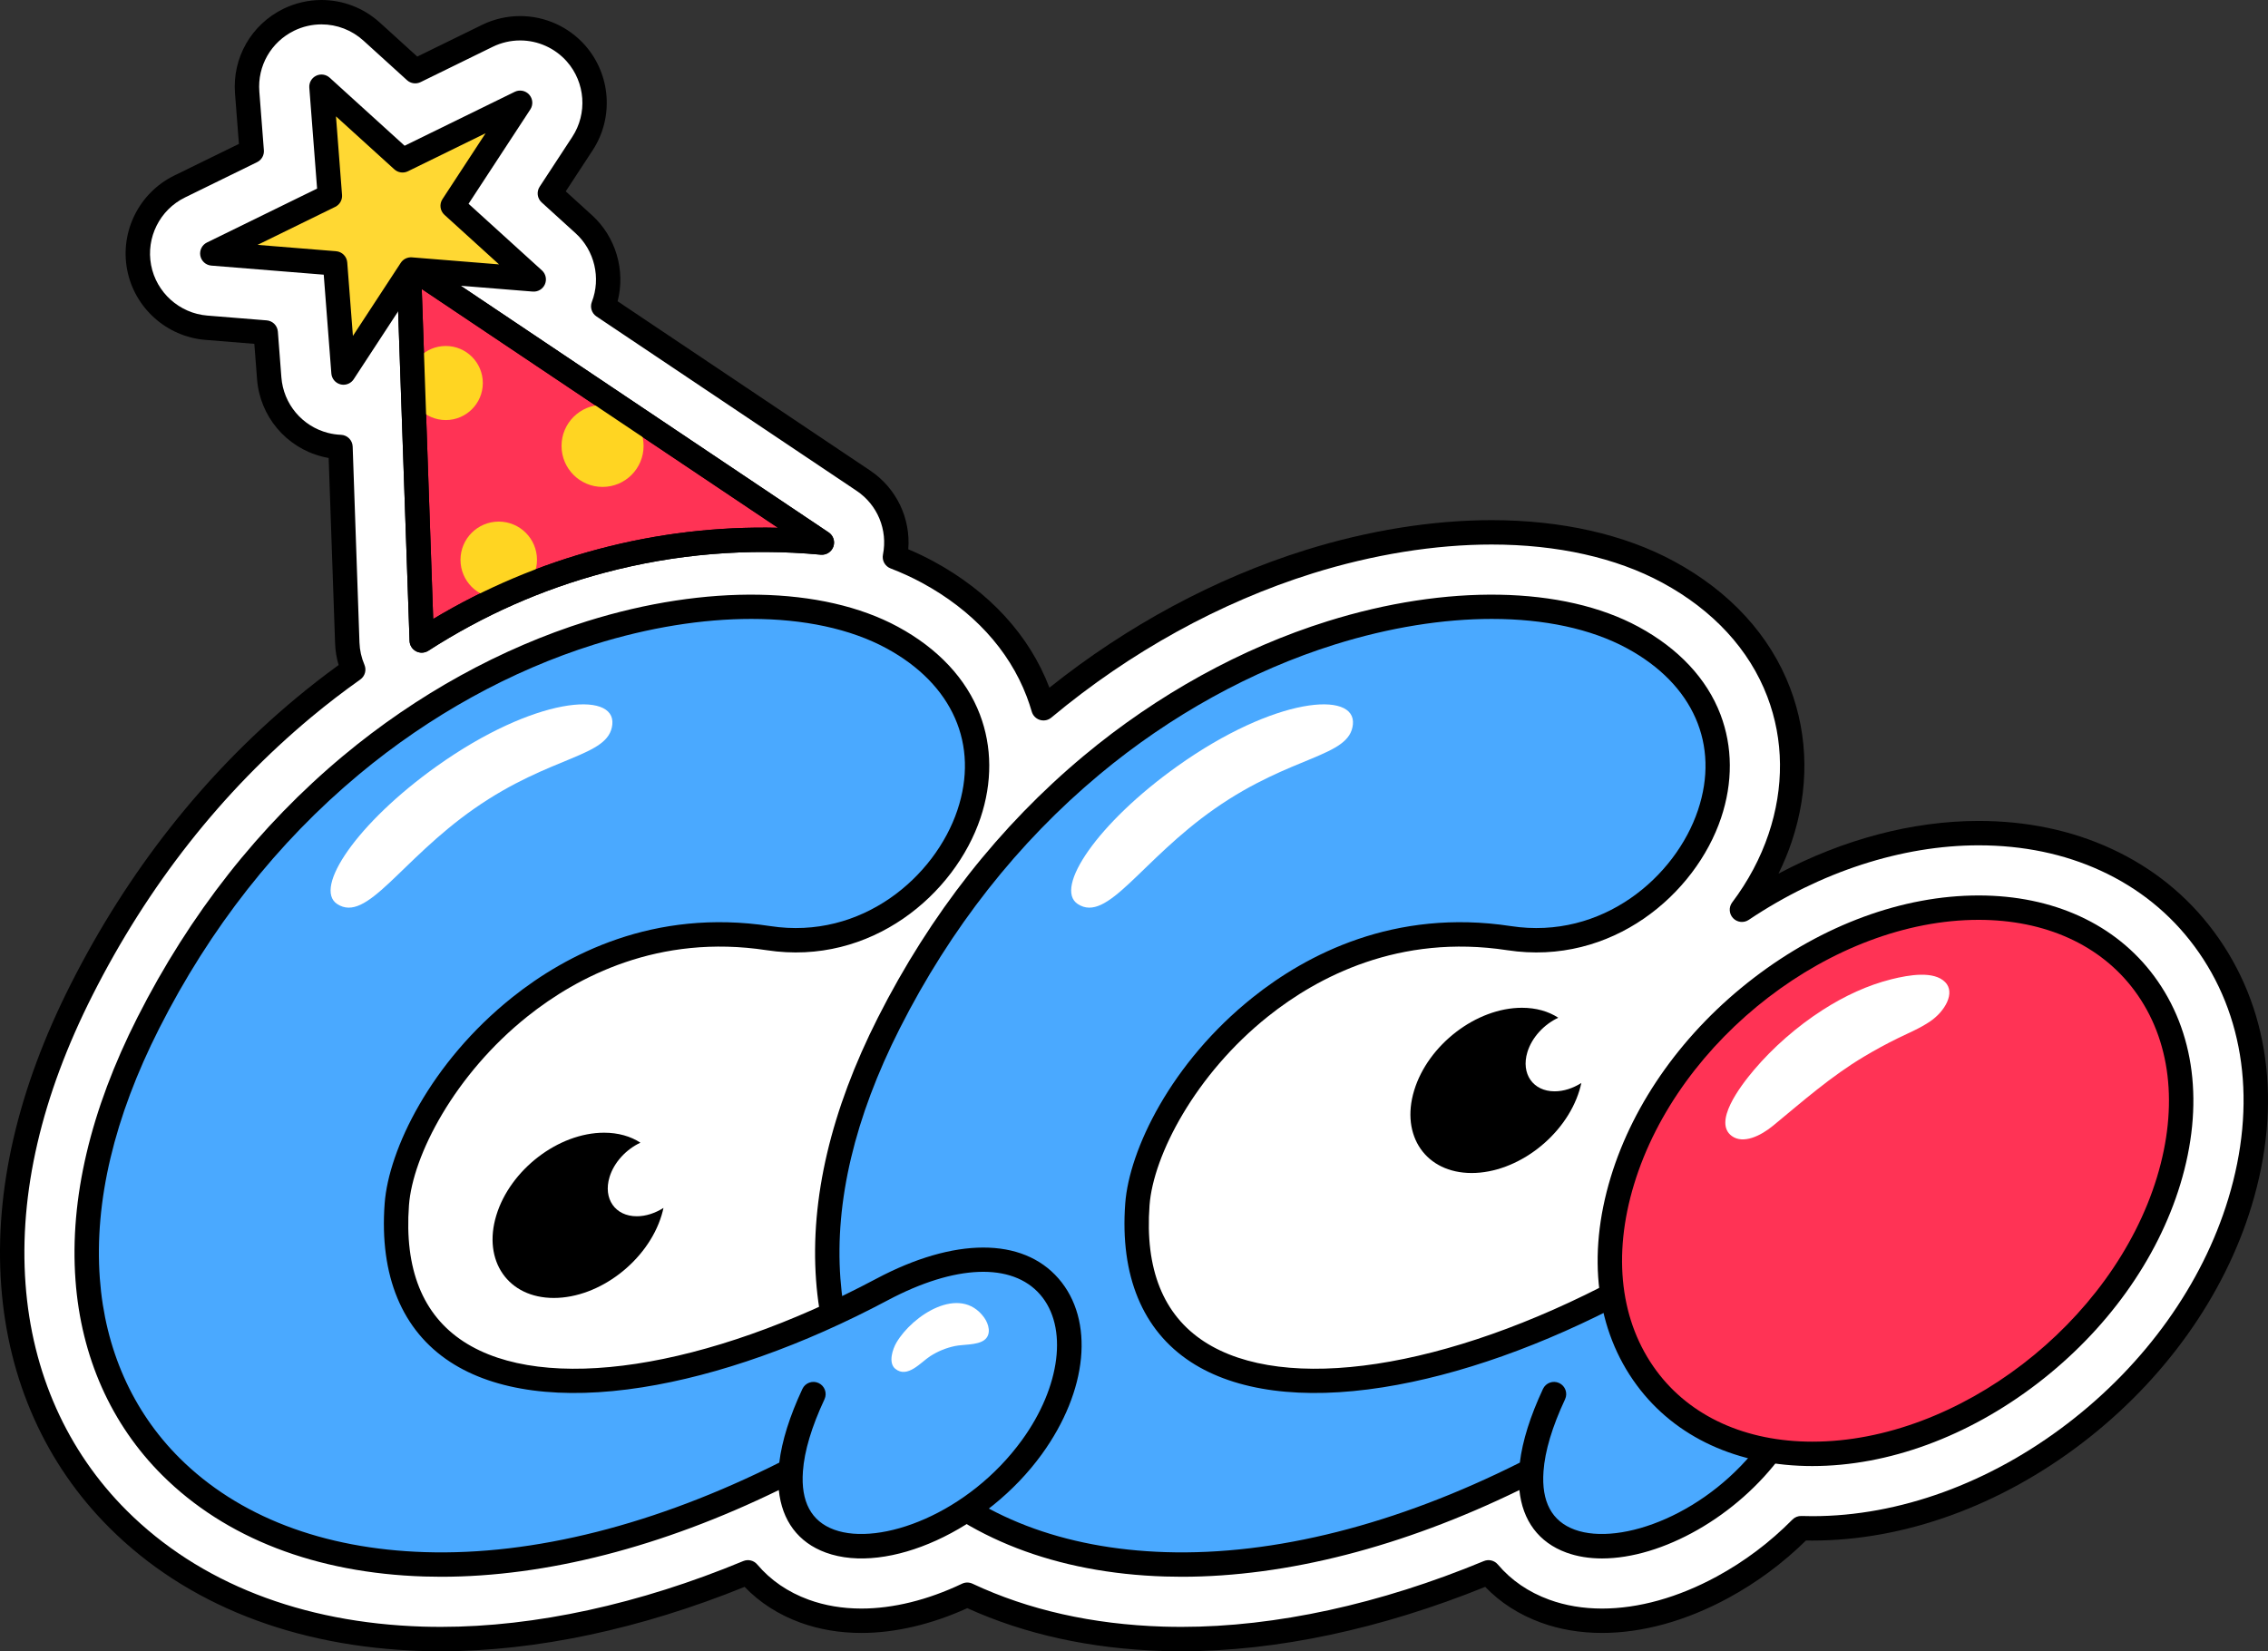
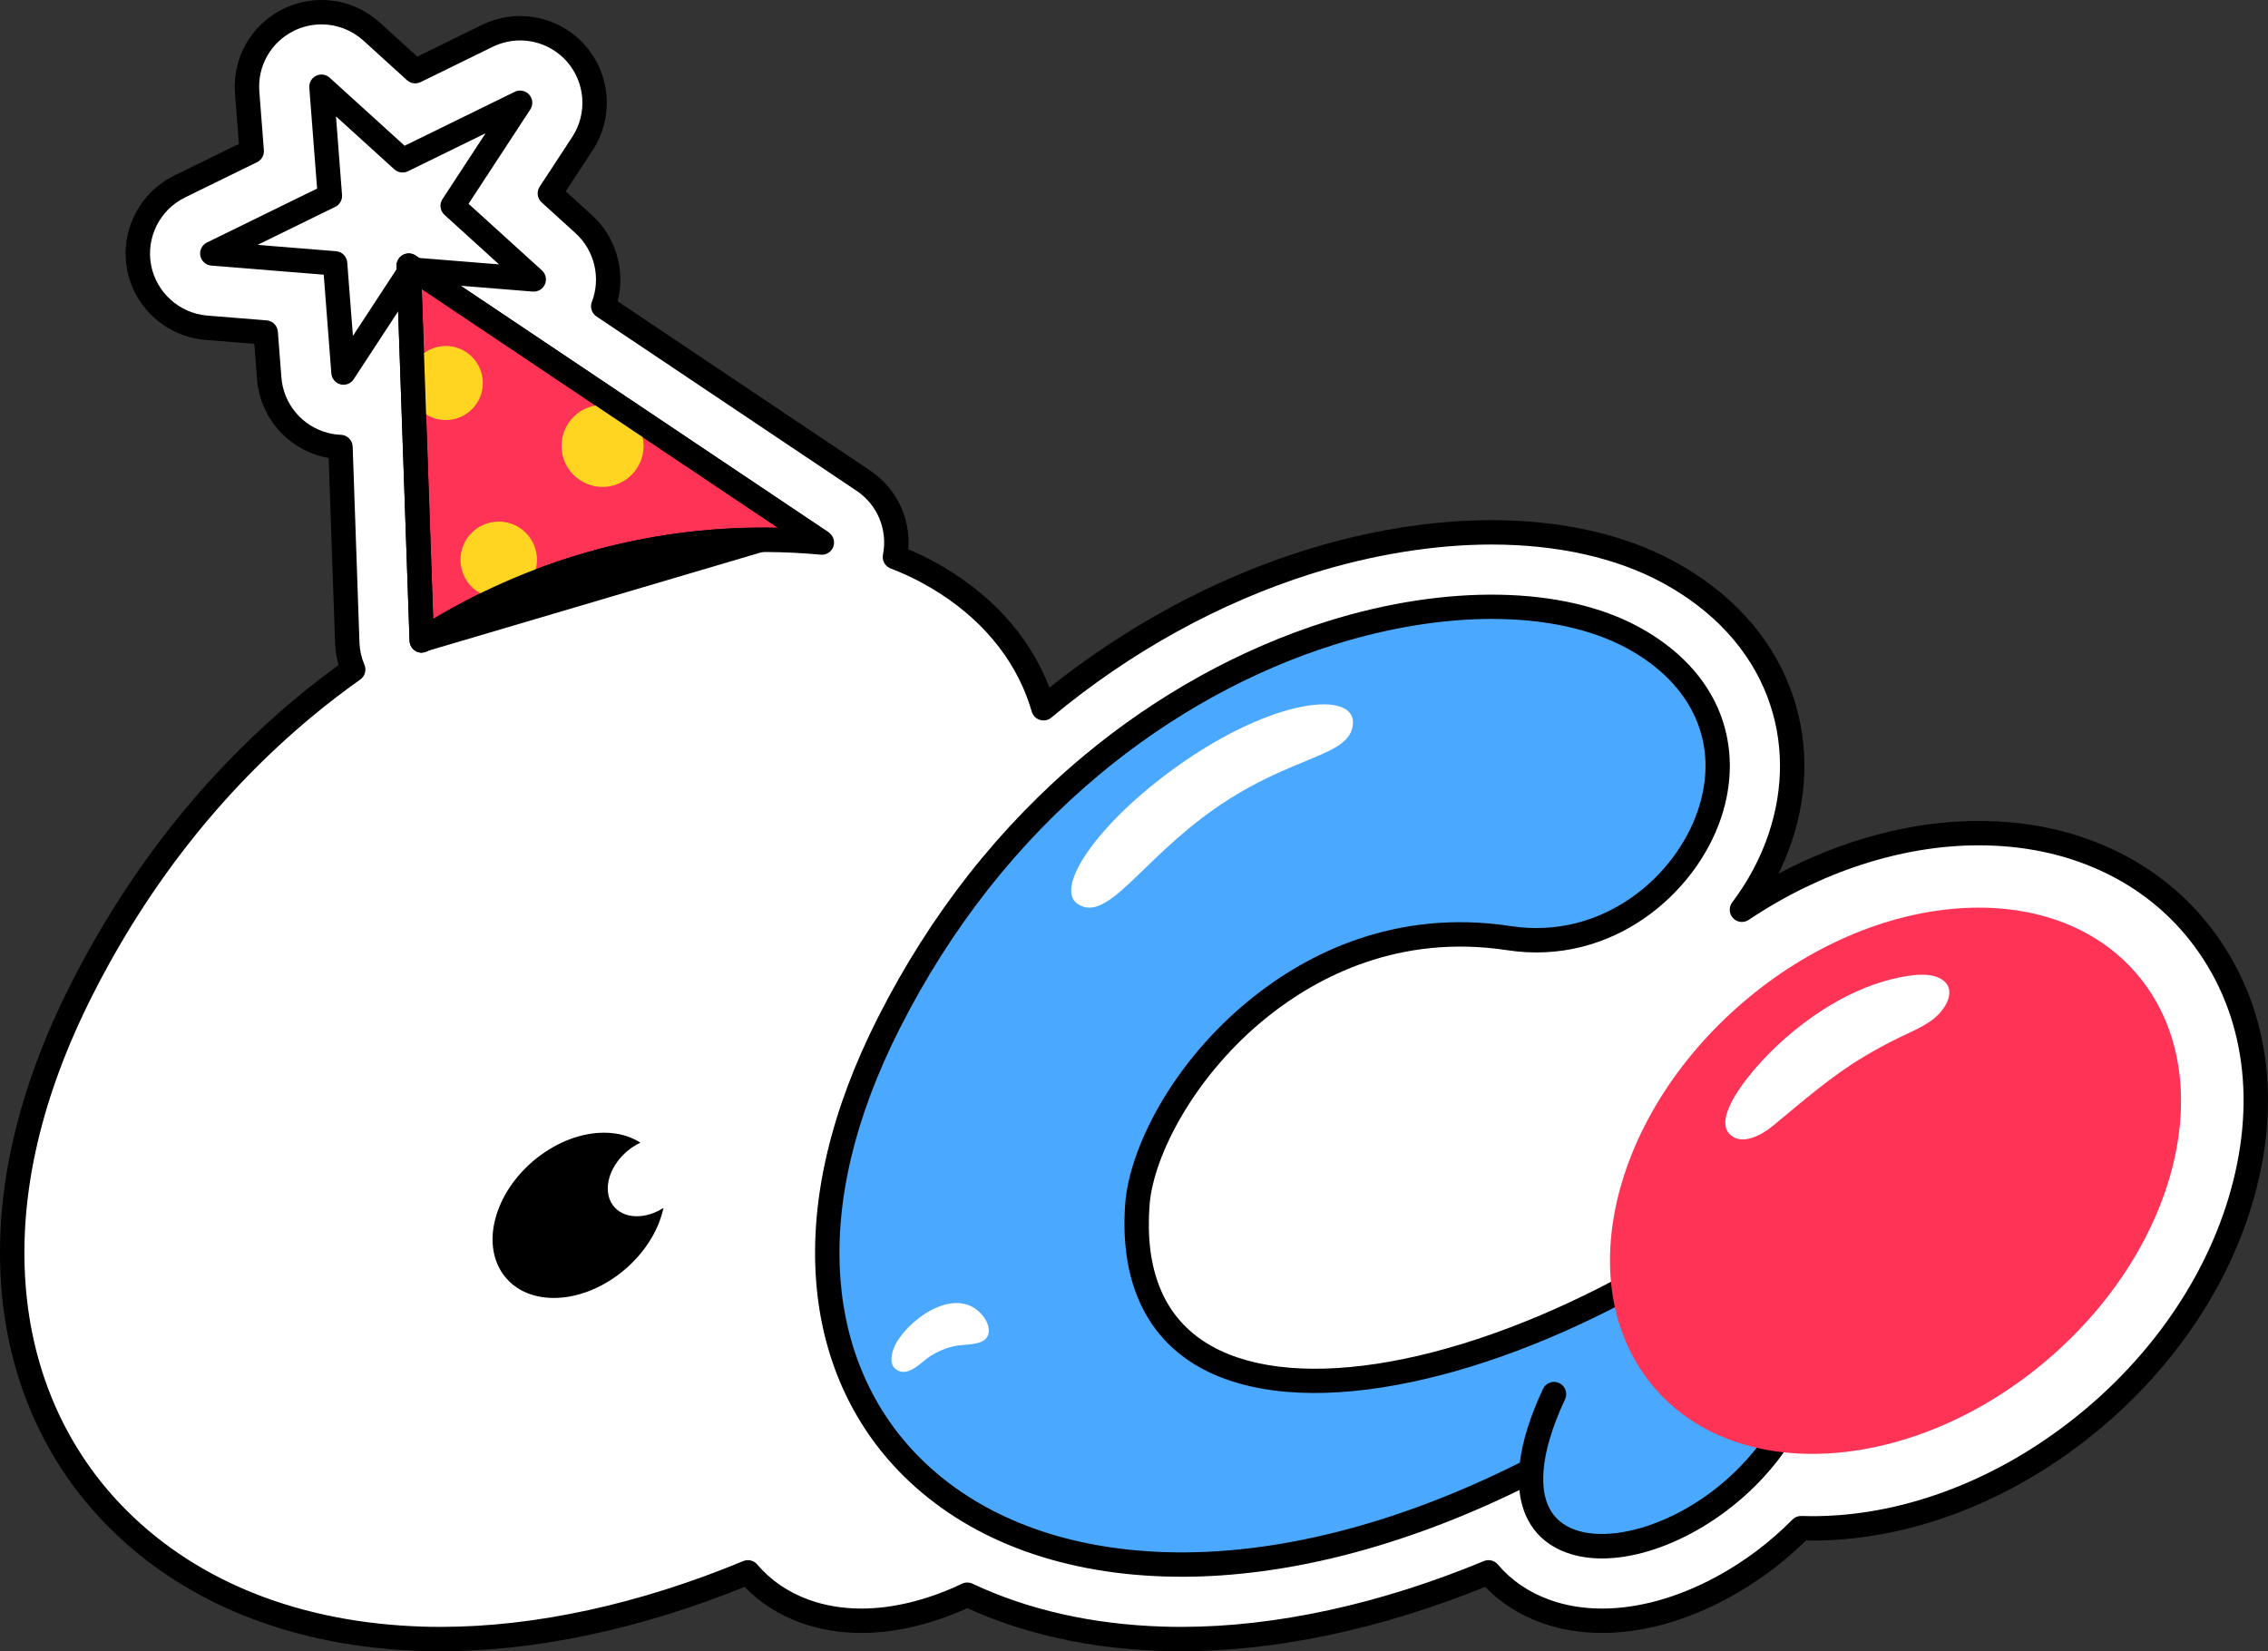
<svg xmlns="http://www.w3.org/2000/svg" version="1.1" width="1716.343" height="1249.698">
  <rect width="100%" height="100%" fill="#333333" stroke="none" />
  <svg id="SvgjsSvg1000" data-name="Camada 1" width="1716.343" height="1249.698" viewBox="0 0 1716.343 1249.698">
    <g>
      <path d="m1695.086,910.011c-20.177,66.395-64.447,128.361-124.629,174.497-60.694,46.546-131.334,72.178-198.878,72.178-2.87,0-5.721-.041-8.591-.144-17.45,17.655-37.647,32.89-59.444,44.722-30.532,16.588-62.048,25.344-91.186,25.344-15.358,0-29.855-2.44-43.122-7.279-17.347-6.336-31.803-16.383-42.794-29.363-79.867,33.136-159.324,50.504-232.158,50.504-4.737,0-9.535-.062-14.251-.205-54.871-1.723-104.535-12.918-148.026-33.362-26.903,12.816-54.605,19.705-80.093,19.705-15.338,0-29.855-2.44-43.122-7.279-17.347-6.336-31.803-16.383-42.794-29.363-79.846,33.136-159.303,50.504-232.158,50.504-4.737,0-9.514-.062-14.251-.205-94.139-2.932-173.718-34.202-230.107-90.407-46.854-46.71-74.31-108.102-79.375-177.553-5.147-70.311,12.282-145.504,51.775-223.504,42.568-84.112,99.019-155.817,167.751-213.109,12.2-10.17,24.77-19.808,37.668-28.953-2.666-6.275-4.245-13.062-4.491-20.074l-5.147-148.374c-3.957-.164-7.894-.738-11.729-1.722-23.376-5.988-40.354-26.205-42.199-50.278l-2.666-34.633-44.927-3.629c-25.242-2.05-46.157-20.833-50.873-45.706s7.874-50.012,30.614-61.146l54.605-26.739-3.445-44.475c-1.784-23.171,10.56-44.742,31.455-54.994,7.669-3.752,16.24-5.741,24.77-5.741,14.046,0,27.497,5.208,37.914,14.641l33.034,29.999,54.646-26.759c7.669-3.752,16.22-5.721,24.75-5.721,16.158,0,31.578,6.951,42.281,19.07,16.732,18.988,18.762,47.018,4.901,68.2l-24.688,37.709,25.713,23.355c17.306,15.727,23.068,40.415,14.682,62.089l196.869,131.97c19.131,12.816,28.256,35.72,23.868,57.783,8.653,3.342,16.937,7.115,24.729,11.339,40.395,21.858,69.327,53.354,83.66,91.042,1.517,3.998,2.871,8.018,4.04,12.077.144-.102.267-.226.41-.328,60.121-50.114,129.448-88.356,200.518-110.563,23.294-7.279,46.895-12.836,70.148-16.589,23.252-3.732,46.157-5.659,68.076-5.659,51.119,0,97.337,10.376,133.59,30.02,40.395,21.858,69.328,53.354,83.66,91.042,13.226,34.756,13.595,72.834,1.087,110.132-6.48,19.254-16.342,37.709-28.933,54.441,55.979-37.545,118.765-57.988,179.111-57.988,34.941,0,67.379,6.746,96.353,20.074,30.04,13.82,55.076,34.018,74.372,60.059,40.087,54.092,49.684,124.896,27.025,199.35Z" fill="#fff" stroke-width="0" />
      <path d="m894.284,1249.698c-5.072,0-9.962-.07-14.534-.21-54.413-1.708-104.088-12.611-147.728-32.414-27.04,12.287-54.65,18.763-80.107,18.763-16.452,0-32.025-2.637-46.284-7.84-16.504-6.027-30.645-15.106-42.128-27.035-78.751,31.899-158.027,48.735-229.661,48.735-5.054,0-9.942-.07-14.531-.21-96.532-3.006-178.255-35.197-236.341-93.093-48.46-48.313-76.837-111.736-82.064-183.418-5.269-71.982,12.477-148.809,52.746-228.344,43.136-85.232,100.357-157.915,170.075-216.027,10.386-8.658,21.307-17.15,32.542-25.304-1.586-5.317-2.484-10.779-2.678-16.312l-4.87-140.393c-1.71-.296-3.404-.66-5.078-1.089-27.221-6.973-46.957-30.487-49.105-58.511l-2.062-26.775-37.074-2.995c-29.37-2.386-53.71-24.256-59.195-53.184-5.487-28.937,9.161-58.196,35.621-71.153l48.98-23.984-2.961-38.231c-2.076-26.949,12.287-52.065,36.589-63.99,8.941-4.374,18.909-6.684,28.835-6.684,16.318,0,31.982,6.047,44.107,17.028l28.408,25.797,49.021-24.005c8.906-4.358,18.866-6.661,28.807-6.661,18.812,0,36.744,8.088,49.198,22.189,19.478,22.102,21.821,54.734,5.706,79.36l-20.376,31.122,19.883,18.059c18.068,16.42,25.398,41.814,19.376,65.117l191.109,128.108c19.897,13.328,30.719,36.11,28.845,59.582,6.677,2.813,13.048,5.86,19.011,9.093,42.281,22.879,72.64,55.953,87.804,95.655,58.698-46.898,125.403-82.789,193.676-104.122,23.549-7.359,47.582-13.042,71.429-16.89,23.891-3.835,47.288-5.778,69.545-5.778,52.682,0,100.398,10.766,137.986,31.134,42.36,22.921,72.753,56.075,87.889,95.875,13.989,36.76,14.408,76.992,1.211,116.346-2.769,8.23-6.109,16.302-10,24.177,48.715-25.89,101.358-39.886,151.431-39.886,36.318,0,70.033,7.038,100.208,20.919,31.496,14.49,57.716,35.669,77.929,62.951,41.871,56.499,51.971,130.201,28.439,207.527-20.725,68.205-66.129,131.825-127.842,179.134-62.294,47.772-134.916,74.082-204.491,74.082-1.702,0-3.322-.014-4.882-.042-17.555,17.237-37.303,31.859-58.754,43.503-31.861,17.311-64.917,26.462-95.587,26.462-16.452,0-32.023-2.637-46.284-7.84-16.504-6.027-30.645-15.108-42.127-27.035-78.77,31.899-158.049,48.735-229.662,48.735Zm-162.276-52.021c1.341,0,2.682.292,3.925.877,42.291,19.878,90.87,30.808,144.39,32.488,4.377.134,9.077.202,13.961.202,71.039,0,150.095-17.221,228.623-49.799,3.707-1.542,7.986-.505,10.579,2.559,10.12,11.955,23.212,20.924,38.915,26.658,12.225,4.457,25.669,6.72,39.957,6.72,27.602,0,57.61-8.376,86.78-24.226,21.03-11.414,40.301-25.916,57.288-43.101,1.812-1.838,4.265-2.819,6.896-2.735,2.563.092,5.264.138,8.258.138,65.538,0,134.172-24.956,193.262-70.274,58.682-44.983,101.8-105.306,121.416-169.857,0,0,0-.002.002-.004,21.787-71.593,12.691-139.484-25.611-191.167-18.344-24.76-42.171-43.994-70.816-57.172-27.738-12.761-58.858-19.23-92.495-19.23-57.937,0-119.722,20.039-173.972,56.424-3.743,2.507-8.745,1.95-11.84-1.318-3.096-3.27-3.38-8.296-.673-11.895,12.143-16.134,21.416-33.574,27.562-51.834,11.818-35.249,11.486-71.183-.967-103.908-13.543-35.609-41.008-65.42-79.427-86.209-34.903-18.912-79.577-28.907-129.2-28.907-21.28,0-43.693,1.865-66.613,5.544-22.974,3.707-46.144,9.186-68.858,16.285-69.891,21.839-138.138,59.476-197.363,108.843-.075.062-.15.123-.227.183-.244.204-.484.391-.732.57-2.438,1.739-5.566,2.188-8.395,1.2-2.827-.985-5.001-3.281-5.83-6.159-1.064-3.695-2.343-7.516-3.801-11.359-13.54-35.599-41.004-65.41-79.424-86.2-7.271-3.941-15.23-7.589-23.663-10.846-4.184-1.616-6.6-6.007-5.725-10.407,3.726-18.737-4.106-37.703-19.953-48.318l-196.871-131.972c-3.585-2.403-5.026-6.969-3.468-10.994,6.982-18.041,2.045-38.91-12.281-51.931l-25.711-23.352c-3.358-3.05-4.001-8.089-1.516-11.884l24.688-37.709c11.582-17.701,9.895-41.158-4.104-57.045-8.947-10.129-21.837-15.943-35.359-15.943-7.145,0-14.3,1.654-20.693,4.782l-54.644,26.759c-3.395,1.663-7.461,1.086-10.262-1.456l-33.034-30.001c-8.715-7.892-19.979-12.243-31.71-12.243-7.131,0-14.294,1.661-20.715,4.802-17.47,8.572-27.801,26.629-26.309,45.997l3.444,44.471c.291,3.771-1.746,7.337-5.142,9l-54.605,26.739c-19.02,9.313-29.549,30.343-25.605,51.14,3.942,20.793,21.44,36.513,42.553,38.228l44.923,3.628c4.523.365,8.109,3.965,8.457,8.489l2.666,34.633c1.544,20.141,15.724,37.037,35.288,42.047,3.194.82,6.496,1.305,9.82,1.442,4.82.198,8.674,4.078,8.841,8.9l5.146,148.375c.202,5.736,1.468,11.385,3.763,16.785,1.696,3.992.383,8.627-3.155,11.136-12.851,9.111-25.331,18.704-37.097,28.513-67.775,56.494-123.432,127.211-165.427,210.188-38.734,76.501-55.827,150.069-50.806,218.665,4.9,67.19,31.417,126.56,76.687,171.691,54.707,54.526,132.123,84.859,223.88,87.717,4.395.134,9.096.202,13.963.202,71.059,0,150.114-17.221,228.622-49.799,3.71-1.544,7.985-.505,10.578,2.559,10.121,11.955,23.215,20.924,38.917,26.658,12.224,4.459,25.668,6.72,39.957,6.72,23.97,0,50.293-6.504,76.125-18.809,1.255-.599,2.611-.897,3.968-.897Zm63.493-654.519c-.01.007-.02.015-.031.022.011-.007.021-.015.031-.022Zm.026-.019c-.006.004-.012.009-.018.013.006-.004.012-.009.018-.013Z" stroke-width="0" />
    </g>
    <g>
      <path d="m621.96,410.609c-104.213-69.862-208.427-139.723-312.64-209.585,3.281,94.564,6.562,189.128,9.842,283.692,30.323-19.57,76.15-44.293,136.056-60.212,68.965-18.326,128.32-17.472,166.741-13.895Z" fill="#f35" stroke-width="0" />
-       <path d="m319.163,493.943c-1.464,0-2.931-.347-4.273-1.049-2.944-1.538-4.833-4.539-4.948-7.858l-9.843-283.692c-.12-3.463,1.709-6.701,4.737-8.385,3.028-1.682,6.742-1.532,9.623.4l312.64,209.585c3.505,2.35,4.97,6.779,3.555,10.756-1.416,3.978-5.359,6.484-9.549,6.095-55.153-5.132-110.166-.551-163.516,13.626-47.297,12.568-92.186,32.435-133.423,59.047-1.518.98-3.258,1.475-5.003,1.475Zm.004-275.21l8.665,249.72c39.05-23.421,81.031-41.179,125.017-52.868,44.452-11.812,90.025-17.221,135.874-16.15l-269.556-180.702Z" stroke-width="0" />
+       <path d="m319.163,493.943c-1.464,0-2.931-.347-4.273-1.049-2.944-1.538-4.833-4.539-4.948-7.858l-9.843-283.692c-.12-3.463,1.709-6.701,4.737-8.385,3.028-1.682,6.742-1.532,9.623.4l312.64,209.585Zm.004-275.21l8.665,249.72c39.05-23.421,81.031-41.179,125.017-52.868,44.452-11.812,90.025-17.221,135.874-16.15l-269.556-180.702Z" stroke-width="0" />
    </g>
    <circle cx="455.991" cy="337.466" r="31.04" fill="#ffd522" stroke-width="0" />
    <circle cx="377.431" cy="423.69" r="28.943" fill="#ffd522" stroke-width="0" />
    <circle cx="337.351" cy="289.873" r="28.031" fill="#ffd522" stroke-width="0" />
    <path d="m319.163,493.943c-1.464,0-2.931-.347-4.273-1.049-2.944-1.538-4.833-4.539-4.948-7.858l-9.843-283.692c-.12-3.463,1.709-6.701,4.737-8.385,3.028-1.682,6.742-1.532,9.623.4l312.64,209.585c3.505,2.35,4.97,6.779,3.555,10.756-1.416,3.978-5.359,6.484-9.549,6.095-55.153-5.132-110.166-.551-163.516,13.626-47.297,12.568-92.186,32.435-133.423,59.047-1.518.98-3.258,1.475-5.003,1.475Zm.004-275.21l8.665,249.72c39.05-23.421,81.031-41.179,125.017-52.868,44.452-11.812,90.025-17.221,135.874-16.15l-269.556-180.702Z" stroke-width="0" />
    <g>
-       <polygon points="243.277 65.626 304.635 121.334 393.606 77.774 342.556 155.763 403.914 211.471 311.006 203.963 259.955 281.952 253.585 199.323 160.676 191.815 249.648 148.255 243.277 65.626" fill="#ffd833" stroke-width="0" />
      <path d="m259.955,291.18c-.762,0-1.532-.095-2.295-.291-3.826-.982-6.601-4.289-6.905-8.228l-5.765-74.775-85.057-6.873c-4.142-.334-7.549-3.396-8.323-7.479-.774-4.082,1.277-8.178,5.009-10.005l83.348-40.807-5.89-76.386c-.29-3.769,1.747-7.334,5.143-8.996,3.395-1.663,7.46-1.086,10.26,1.456l56.722,51.499,83.348-40.807c3.729-1.826,8.223-.935,10.974,2.181,2.749,3.115,3.079,7.683.803,11.16l-46.736,71.399,55.526,50.413c2.925,2.654,3.835,6.876,2.264,10.5-1.571,3.624-5.281,5.835-9.209,5.529l-87.447-7.067-48.049,73.403c-1.732,2.646-4.659,4.175-7.72,4.175Zm-65.038-105.855l59.41,4.801c4.523.365,8.108,3.964,8.457,8.488l4.288,55.617,36.212-55.321c1.85-2.825,5.099-4.401,8.463-4.144l65.904,5.325-41.299-37.497c-3.359-3.05-4.003-8.089-1.518-11.884l32.645-49.871-58.789,28.782c-3.393,1.661-7.461,1.086-10.26-1.456l-44.171-40.103,4.587,59.484c.29,3.769-1.747,7.334-5.143,8.996l-58.788,28.783Z" stroke-width="0" />
    </g>
    <g>
      <path d="m1176.027,1055.065c-10.686,22.863-16.054,42.056-17.168,57.804-368.312,188.01-647.089-20.895-486.236-338.599,146.282-288.915,440.626-358.017,562.94-291.786,134.699,72.936,35.379,247.208-93.536,227.523-165.053-25.201-275.553,124.281-281.293,201.482-12.481,168.449,182.048,162.871,367.143,64.447,127.347-67.708,178.658,29.343,113.475,119.278-62.272,85.916-188.912,106.072-182.492,17.655" fill="#4aa9ff" stroke-width="0" />
      <path d="m894.284,1193.315c-4.291,0-8.554-.066-12.794-.198-81.95-2.551-150.512-29.061-198.275-76.667-38.712-38.583-61.412-89.613-65.644-147.574-4.501-61.645,11.251-128.523,46.819-198.772,39.666-78.346,92.112-145.023,155.88-198.184,55.421-46.201,119.186-81.395,184.4-101.777,90.318-28.225,178.271-26.645,235.285,4.227,30.319,16.416,51.771,39.36,62.04,66.35,9.293,24.435,9.45,51.523.447,78.338-19.316,57.54-82.569,112.171-161.809,100.072-81.914-12.501-143.547,20.253-180.818,49.933-55.295,44.038-87.07,105.328-89.88,143.112-3.572,48.215,10.333,82.915,41.326,103.136,60.81,39.668,183.392,21.018,312.283-47.522,59.12-31.434,110.695-31.502,137.95-.182,27.329,31.402,22.237,84.859-12.671,133.022-34.324,47.358-91.215,78.826-136.44,78.83-9.64.002-18.741-1.428-26.991-4.437-20.909-7.629-33.206-24.175-35.573-47.328-88.366,43.079-176.153,65.622-255.534,65.622Zm234.706-724.909c-36.891,0-77.492,6.436-118.815,19.351-62.925,19.666-124.508,53.671-178.087,98.338-61.826,51.542-112.708,116.256-151.233,192.342-34.032,67.22-49.132,130.84-44.878,189.095,3.905,53.467,24.744,100.442,60.266,135.848,44.383,44.238,108.639,68.89,185.82,71.291,82.22,2.583,174.787-20.851,268.099-67.741,1.978-16.394,7.854-35.123,17.507-55.772,2.157-4.62,7.651-6.608,12.265-4.453,4.618,2.159,6.61,7.651,4.451,12.267-9.738,20.835-15.229,39.176-16.32,54.518-.002.016-.002.032-.004.048-1.668,22.958,6.292,37.812,23.655,44.146,34.776,12.685,101.71-12.073,142.163-67.885,29.294-40.417,34.925-85.682,13.693-110.078-21.224-24.388-64.35-22.76-115.367,4.363-63.944,34.001-128.134,56.769-185.634,65.84-61.125,9.648-111.4,3.018-145.393-19.157-36.529-23.831-53.697-65.312-49.647-119.96,3.01-40.495,34.58-106.64,96.784-156.18,40.153-31.975,106.594-67.262,195.102-53.74,69.228,10.569,124.608-37.293,141.529-87.703,16.626-49.523-3.478-95.35-53.778-122.586-27.289-14.776-62.598-22.191-102.179-22.191Z" stroke-width="0" />
    </g>
-     <path d="m1176.509,825.931c-16.38,0-25.619-13.279-20.637-29.659,3.417-11.232,12.635-21.004,23.373-26.037-7.395-4.81-16.714-7.542-27.502-7.542-34.533,0-71.043,27.995-81.548,62.528-10.504,34.533,8.975,62.528,43.508,62.528s71.044-27.995,81.548-62.528c.576-1.893,1.045-3.762,1.444-5.612-6.238,3.948-13.29,6.322-20.187,6.322Z" stroke-width="0" />
    <path d="m890.878,579.933c73.796-52.589,135.6-57.508,132.946-31.65-2.555,24.895-46.041,22.884-104.48,63.686-56.111,39.177-81.284,87.038-103.782,72.177-18.14-11.981,15.03-61.253,75.315-104.213Z" fill="#fff" stroke-width="0" />
    <g>
-       <path d="m615.59,1055.065c-10.686,22.863-16.054,42.056-17.168,57.804-368.312,188.01-647.089-20.895-486.236-338.599,146.282-288.915,440.626-358.017,562.94-291.786,134.699,72.936,35.379,247.208-93.536,227.523-165.053-25.201-275.553,124.281-281.293,201.482-12.481,168.449,182.048,162.871,367.143,64.447,127.347-67.708,178.658,29.343,113.475,119.278-62.272,85.916-188.912,106.072-182.492,17.655" fill="#4aa9ff" stroke-width="0" />
-       <path d="m333.846,1193.315c-4.289,0-8.554-.066-12.794-.198-81.949-2.551-150.511-29.061-198.274-76.667-38.712-38.583-61.412-89.613-65.644-147.574-4.502-61.645,11.25-128.523,46.818-198.772,39.666-78.346,92.112-145.023,155.881-198.184,55.421-46.201,119.185-81.395,184.4-101.777,90.31-28.226,178.269-26.647,235.285,4.227,30.319,16.416,51.771,39.36,62.039,66.35,9.294,24.435,9.45,51.523.448,78.338-19.319,57.54-82.596,112.173-161.809,100.072-81.925-12.501-143.545,20.251-180.815,49.931-55.296,44.038-87.073,105.328-89.883,143.114-3.573,48.215,10.332,82.915,41.325,103.136,60.815,39.668,183.394,21.018,312.283-47.522,59.124-31.434,110.695-31.502,137.952-.182,27.328,31.402,22.235,84.859-12.673,133.022-41.642,57.452-116.48,91.526-163.43,74.393-20.91-7.627-33.207-24.175-35.574-47.328-88.365,43.079-176.152,65.622-255.534,65.622Zm234.707-724.909c-36.892,0-77.492,6.436-118.815,19.351-62.926,19.666-124.508,53.671-178.088,98.338-61.826,51.542-112.708,116.256-151.233,192.342-34.032,67.22-49.131,130.84-44.877,189.095,3.904,53.467,24.744,100.442,60.266,135.848,44.383,44.238,108.639,68.89,185.821,71.291,82.2,2.595,174.787-20.853,268.098-67.741,1.977-16.392,7.854-35.121,17.505-55.772,2.158-4.616,7.652-6.602,12.266-4.453,4.617,2.159,6.61,7.651,4.452,12.267-9.745,20.851-15.238,39.204-16.324,54.551-.001.014-.002.03-.003.044-1.658,22.944,6.302,37.786,23.657,44.118,34.776,12.689,101.711-12.073,142.163-67.885,29.294-40.417,34.926-85.682,13.695-110.078-21.226-24.388-64.352-22.76-115.368,4.363-63.944,34.001-128.136,56.769-185.634,65.84-61.123,9.648-111.399,3.02-145.394-19.159-36.529-23.829-53.696-65.31-49.648-119.958,3.012-40.497,34.585-106.644,96.79-156.182,40.15-31.973,106.597-67.256,195.098-53.738,69.251,10.577,124.606-37.293,141.529-87.703,16.626-49.523-3.478-95.35-53.778-122.586-27.289-14.776-62.598-22.191-102.179-22.191Z" stroke-width="0" />
-     </g>
+       </g>
    <path d="m481.912,920.485c-16.38,0-25.619-13.279-20.637-29.659,3.417-11.232,12.635-21.004,23.373-26.037-7.395-4.81-16.714-7.542-27.502-7.542-34.533,0-71.043,27.995-81.548,62.528-10.504,34.533,8.975,62.528,43.508,62.528s71.044-27.995,81.548-62.528c.576-1.893,1.045-3.762,1.444-5.612-6.238,3.948-13.29,6.322-20.187,6.322Z" stroke-width="0" />
    <path d="m330.441,579.933c73.796-52.589,135.6-57.508,132.946-31.65-2.555,24.895-46.041,22.884-104.48,63.686-56.111,39.177-81.284,87.038-103.782,72.177-18.14-11.981,15.03-61.253,75.315-104.213Z" fill="#fff" stroke-width="0" />
    <g>
      <ellipse cx="1434.457" cy="893.609" rx="240.502" ry="177.631" transform="translate(-235.883 1150.844) rotate(-40.676)" fill="#f35" stroke-width="0" />
-       <path d="m1371.586,1109.527c-56.487,0-103.664-21.682-132.84-61.056-30.966-41.785-38-97.735-19.808-157.546,17.351-57.036,55.78-110.587,108.208-150.788,52.516-40.267,112.954-62.444,170.181-62.444,56.487,0,103.664,21.682,132.842,61.054,30.964,41.785,37.998,97.737,19.806,157.548-17.351,57.038-55.778,110.589-108.208,150.788-52.516,40.267-112.954,62.444-170.181,62.444Zm125.741-413.38c-110.198,0-227.163,89.785-260.732,200.148-16.45,54.076-10.421,104.219,16.977,141.188,25.609,34.558,67.52,53.589,118.014,53.589,110.198,0,227.163-89.785,260.732-200.148,16.45-54.078,10.421-104.219-16.977-141.19-25.609-34.556-67.52-53.587-118.014-53.587Z" stroke-width="0" />
    </g>
    <path d="m1379.384,764.316c-19.542,12.539-37.612,28.439-51.911,45.287-10.97,12.926-31.155,39.854-16.87,50.168,8.606,6.214,21.685.022,31.342-7.945,22.29-18.39,43.874-37.396,68.555-52.094,8.39-5.029,16.945-9.671,25.604-13.928,8.269-4.065,16.792-7.501,24.623-12.833,11.037-7.514,19.261-21.586,11.328-29.662-8.518-8.671-27.096-5.59-40.677-2.202-17.892,4.462-35.399,12.562-51.993,23.209Z" fill="#fff" stroke-width="0" />
    <path d="m678.406,1016.066c-2.865,4.866-6.409,15.328-.884,19.852,9.207,7.539,19.32-4.983,26.475-9.581,5.717-3.673,12.116-6.277,18.769-7.659,5.993-1.245,16.628-.565,21.949-4.392,5.905-4.246,3.542-12.379-.016-17.253-18.334-25.113-54.144-1.602-66.292,19.032Z" fill="#fff" stroke-width="0" />
  </svg>
  <style>@media (prefers-color-scheme: light) { :root { filter: none; } }
</style>
</svg>